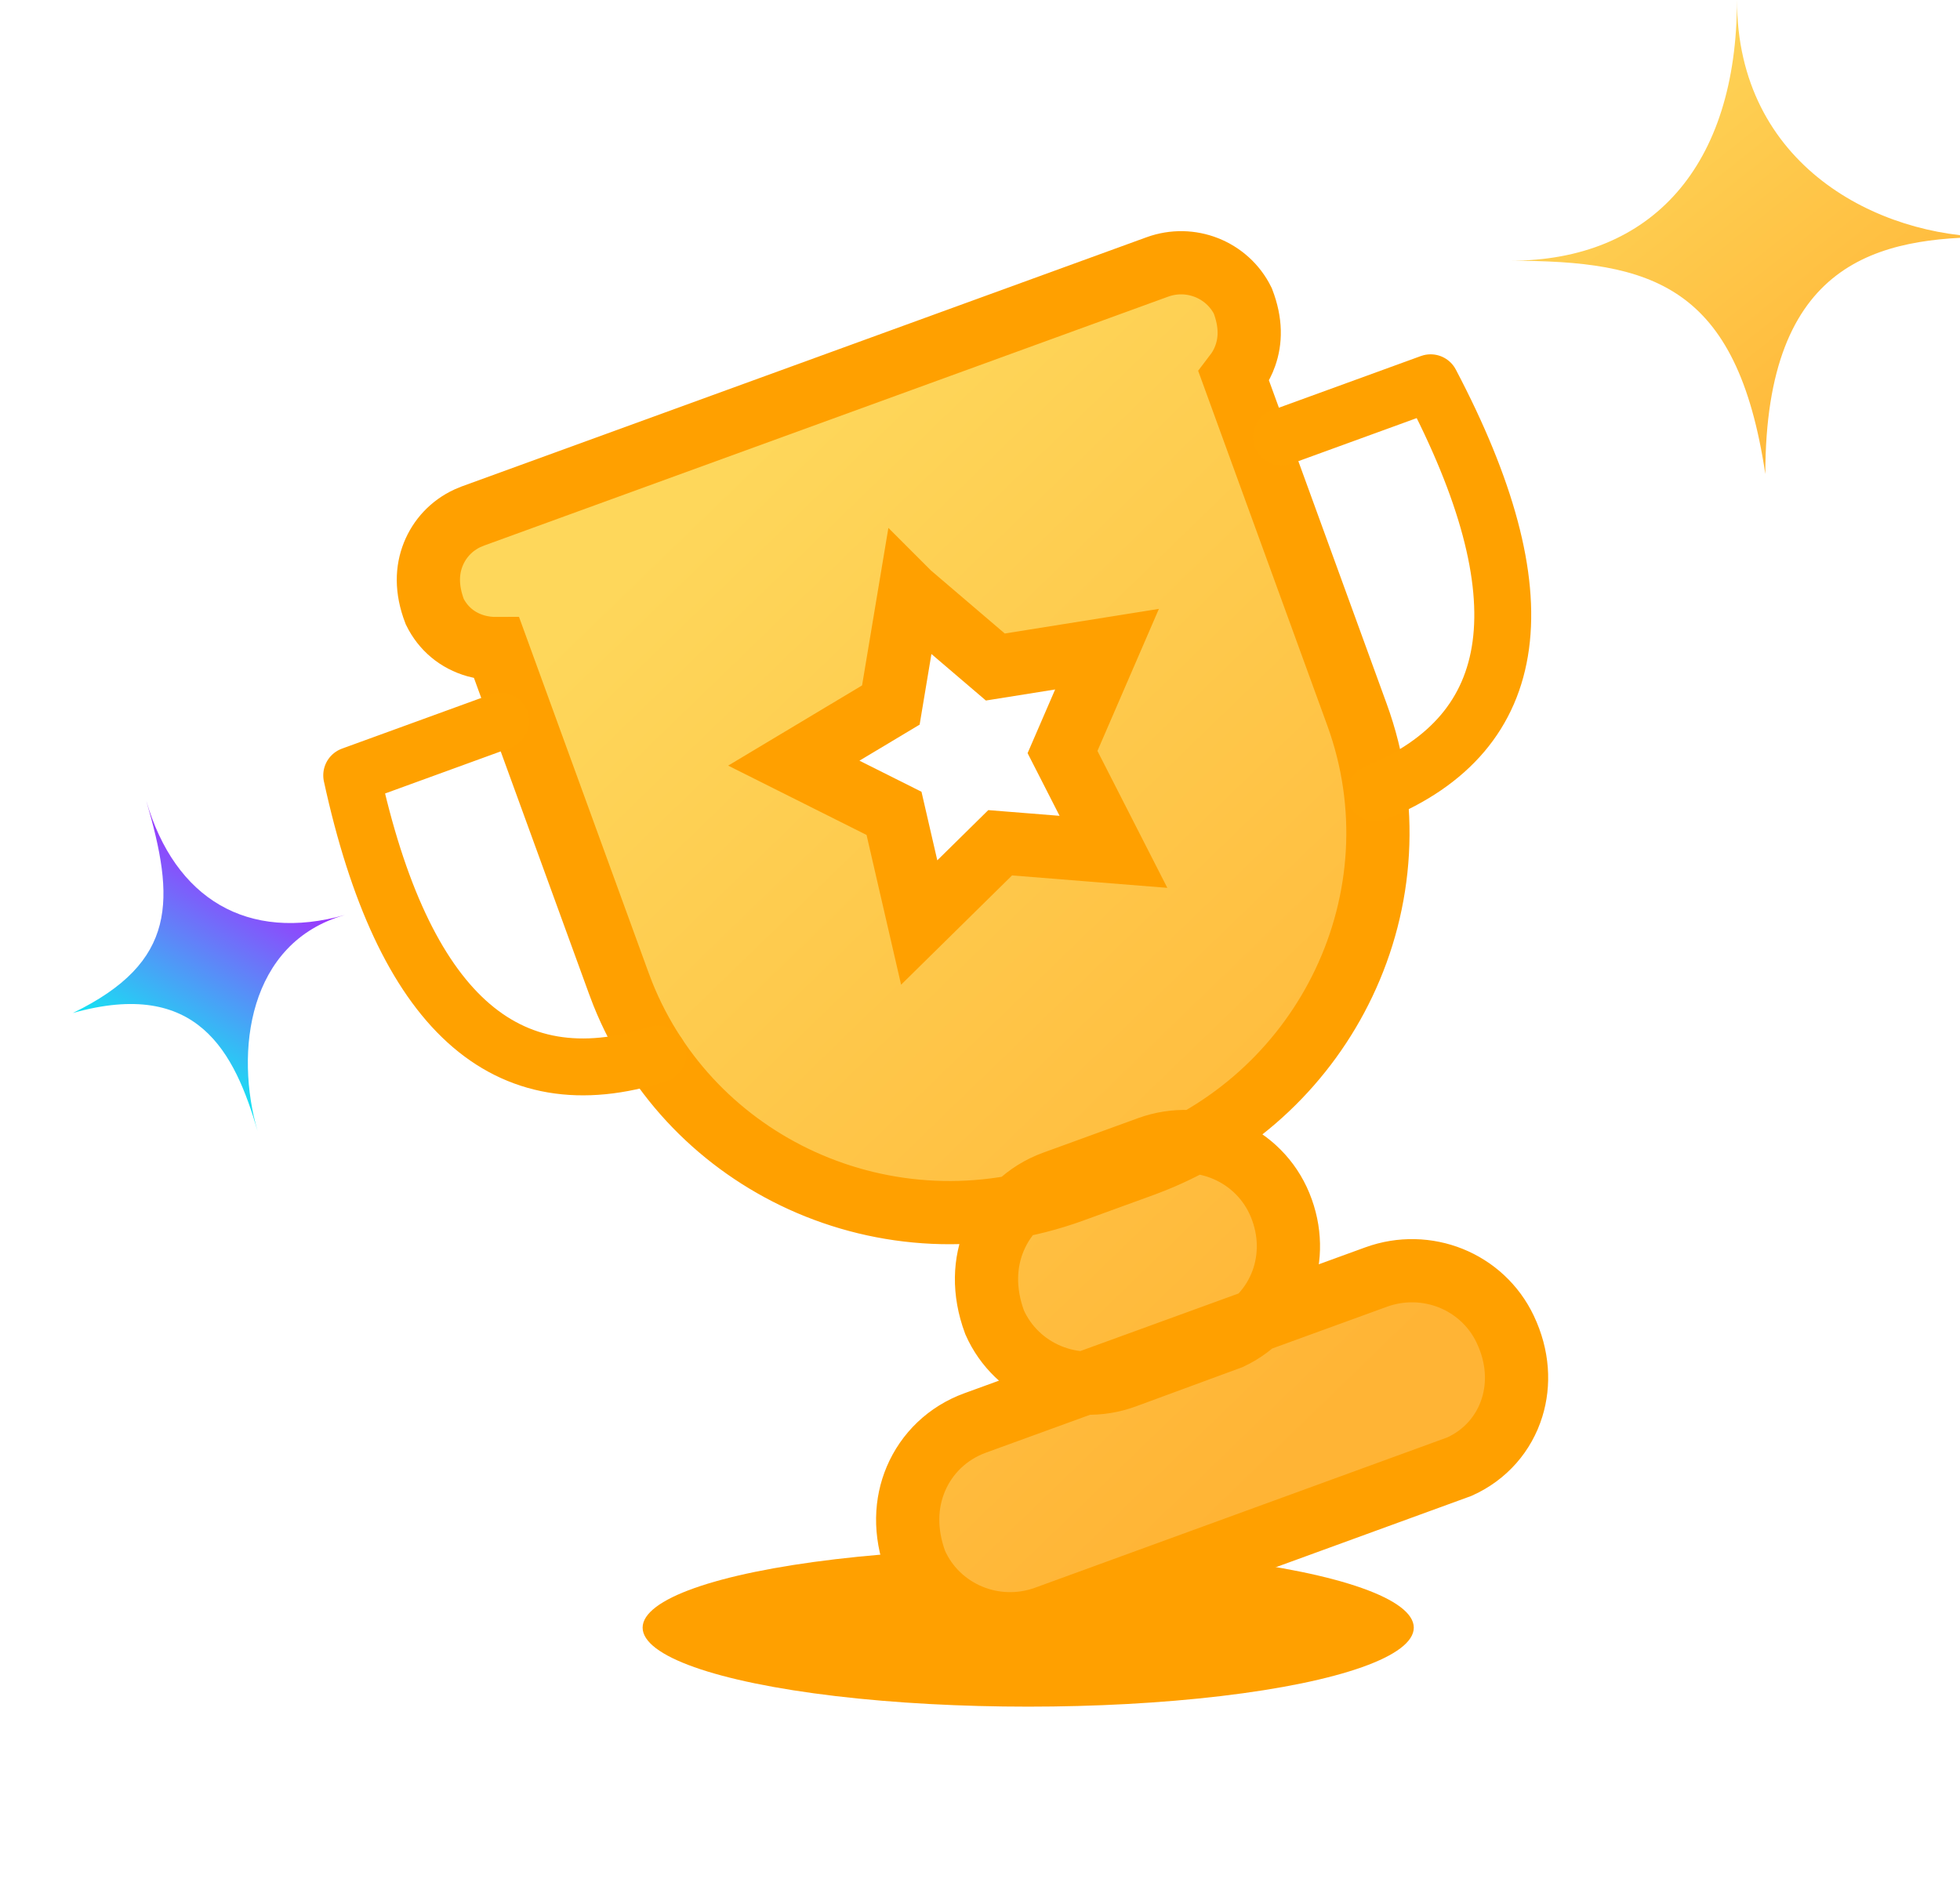
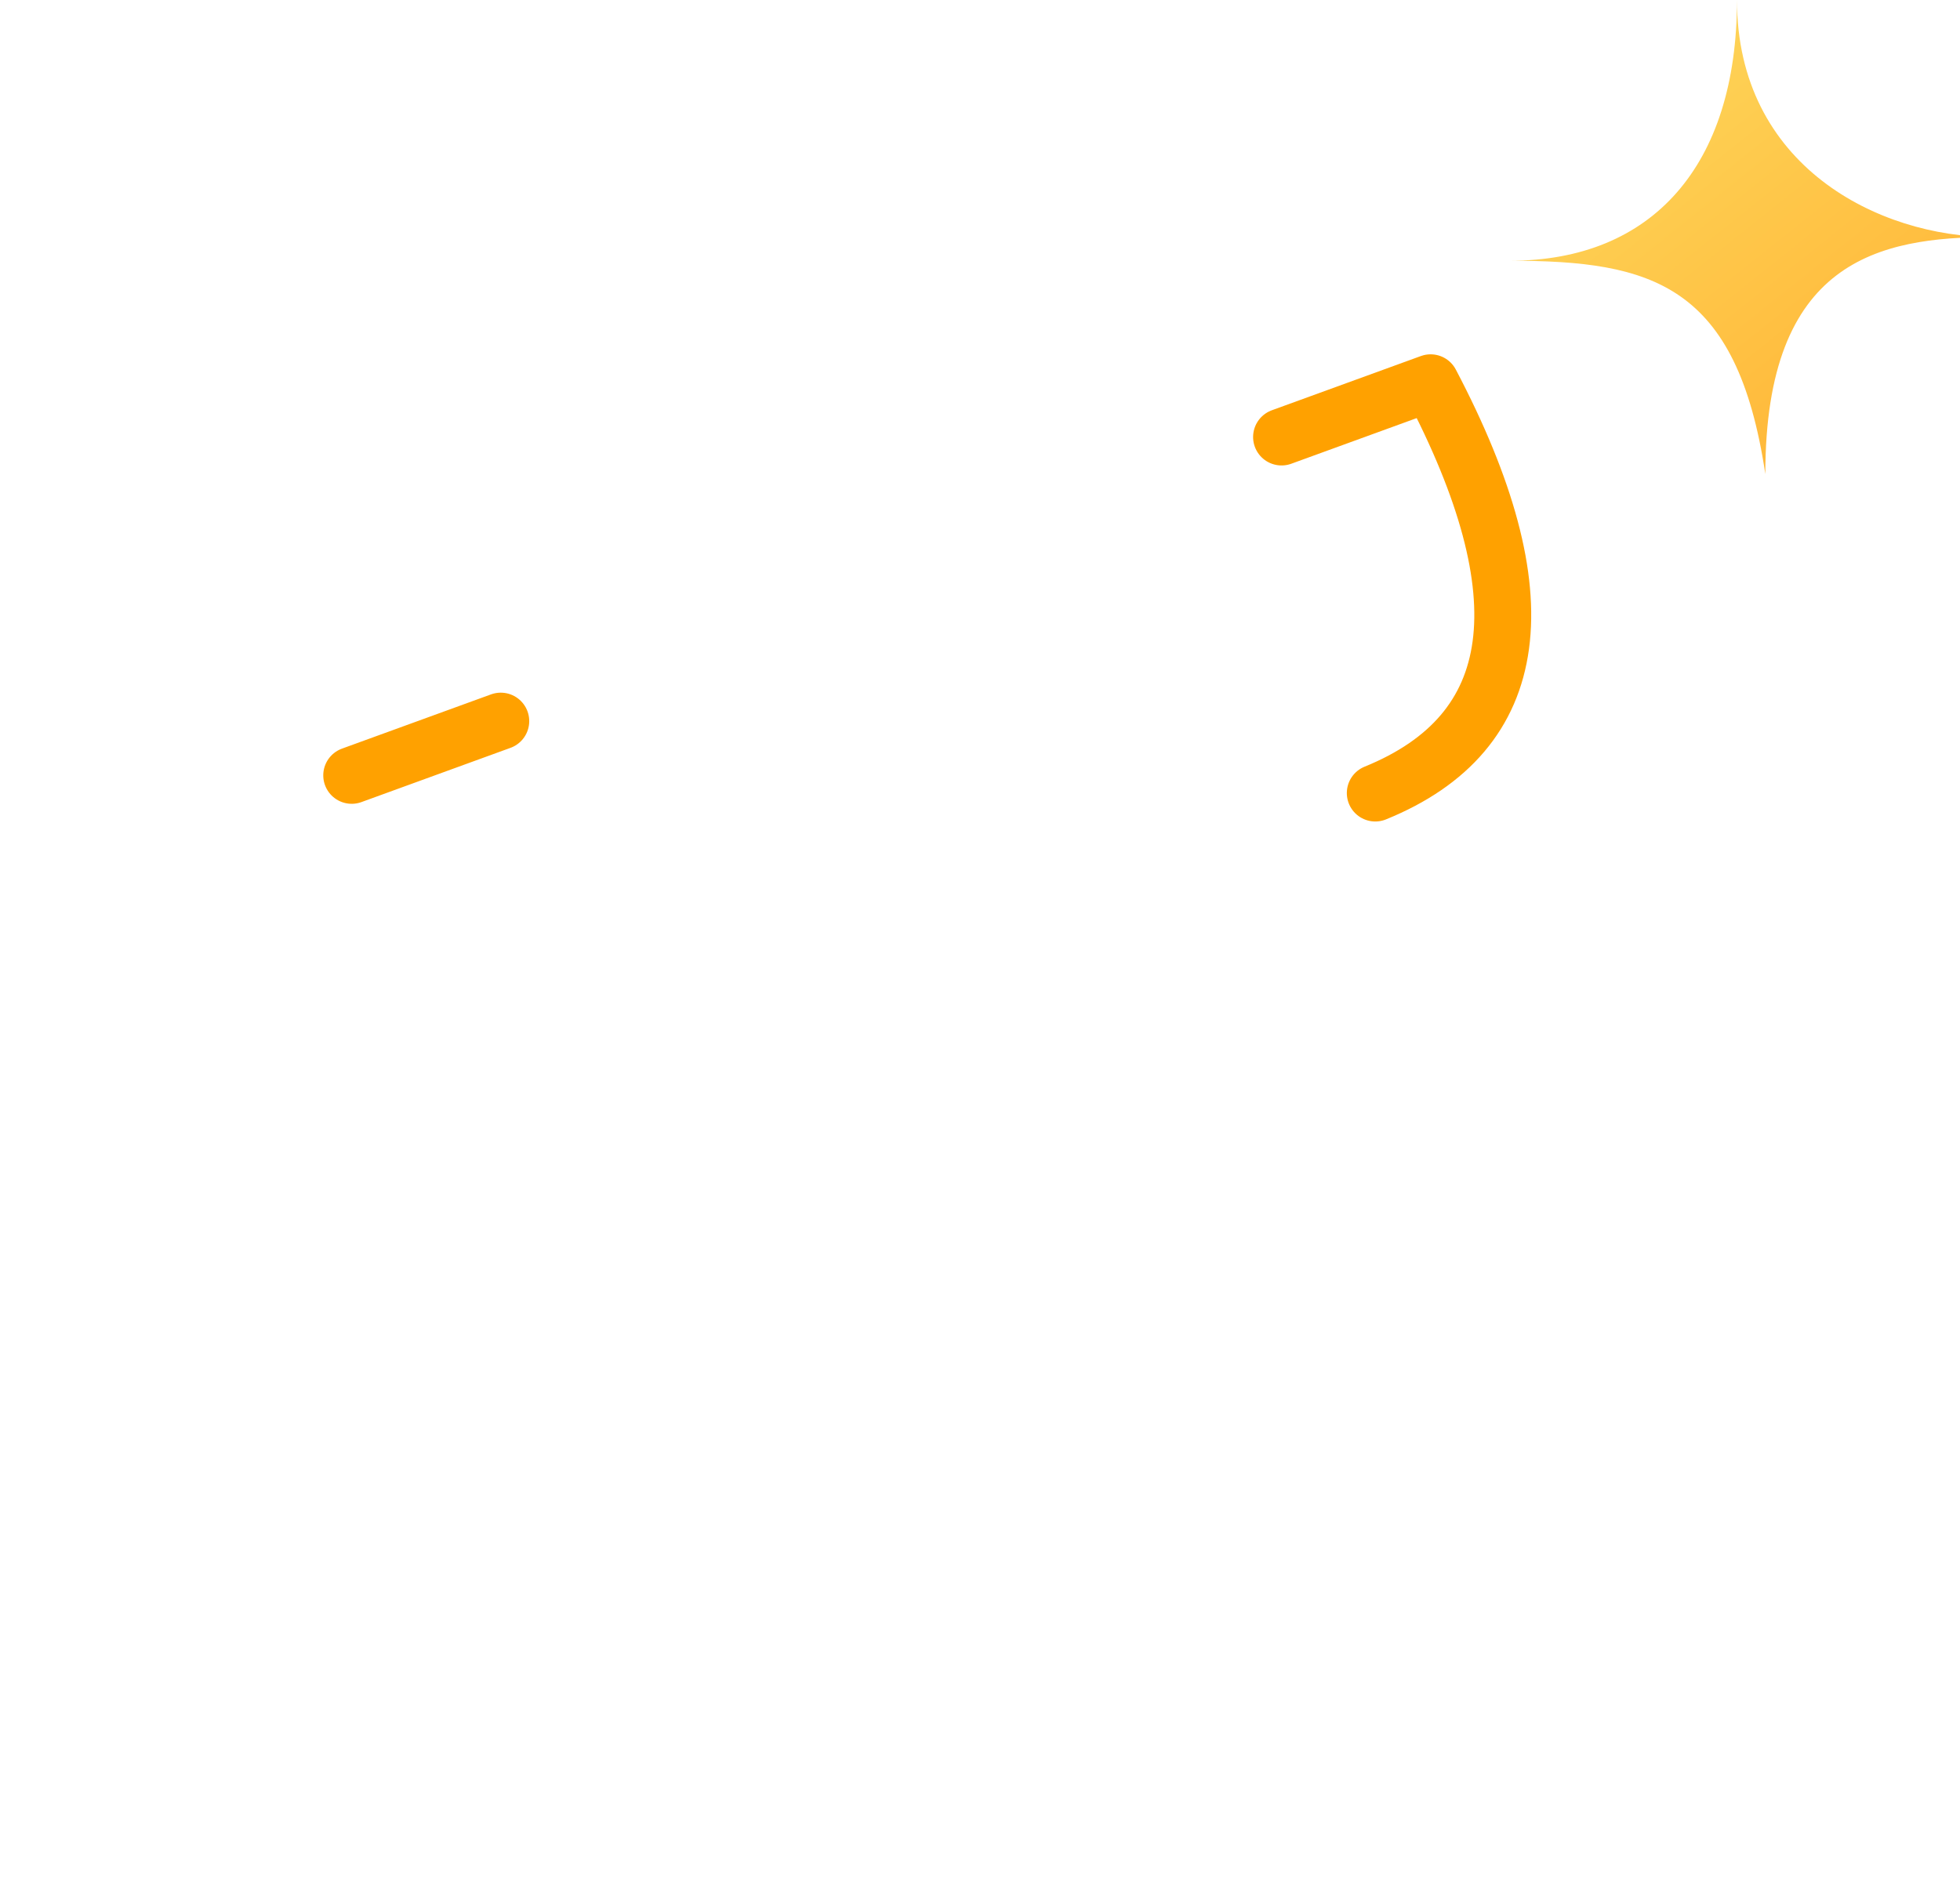
<svg xmlns="http://www.w3.org/2000/svg" width="62" height="60" viewBox="0 0 62 60">
  <defs>
    <linearGradient id="l0k6g429hb" x1="17.026%" x2="83.761%" y1="9.659%" y2="92.605%">
      <stop offset="0%" stop-color="#FED75B" />
      <stop offset="100%" stop-color="#FFB435" />
    </linearGradient>
    <linearGradient id="ahwoti0dxc" x1="17.026%" x2="82.935%" y1="21.35%" y2="79.529%">
      <stop offset="0%" stop-color="#B417FF" />
      <stop offset="100%" stop-color="#00FFF1" />
    </linearGradient>
    <linearGradient id="cpgidufy7d" x1="34.404%" x2="65.968%" y1="8.326%" y2="94.014%">
      <stop offset="0%" stop-color="#FED75B" />
      <stop offset="100%" stop-color="#FFB435" />
    </linearGradient>
    <filter id="rsf5bl5dua" width="198.4%" height="580%" x="-49.2%" y="-240%" filterUnits="objectBoundingBox">
      <feGaussianBlur in="SourceGraphic" stdDeviation="4" />
    </filter>
  </defs>
  <g fill="none" fill-rule="evenodd">
-     <ellipse cx="27.443" cy="12.5" fill="#FFA000" filter="url(#rsf5bl5dua)" rx="12.197" ry="2.5" transform="translate(5.082 39)" />
    <path fill="url(#l0k6g429hb)" d="M54.945 0c0 5.25 4.484 7.5 8.071 7.5-3.587 0-7.174.75-7.174 7.5-.897-6-3.587-6.75-8.072-6.75 4.485 0 7.175-3 7.175-8.25z" />
-     <path fill="url(#ahwoti0dxc)" d="M6.303 25.932c-.014 3.198 3.22 4.554 5.811 4.543-2.591.011-5.185.48-5.202 4.59-.633-3.65-2.574-4.1-5.814-4.085 3.24-.014 5.191-1.85 5.205-5.048z" transform="rotate(74 6.606 30.5)" />
    <g>
-       <path fill="url(#cpgidufy7d)" stroke="#FFA000" stroke-width="2" d="M25.279 31.4c.847 0 1.624.319 2.21.843.59.53.985 1.27 1.063 2.108.09.955-.174 1.78-.64 2.394-.521.687-1.302 1.125-2.206 1.193h0l-13.924.009c-.865 0-1.65-.33-2.237-.869-.595-.547-.984-1.309-1.042-2.159-.006-1.057.352-1.895.91-2.495.6-.644 1.44-1.024 2.37-1.024h0zm-5.358-6.3c.88 0 1.682.343 2.272.901.596.564.977 1.347 1.012 2.22.036.893-.257 1.682-.75 2.276-.53.638-1.296 1.056-2.168 1.136h0l-3.559.014c-.865 0-1.65-.33-2.237-.869-.595-.547-.984-1.309-1.042-2.159-.006-1.057.352-1.895.91-2.495.6-.644 1.44-1.024 2.37-1.024h0zM29.705-1c.559 0 1.068.208 1.454.548.396.35.661.837.722 1.385.012.744-.2 1.27-.52 1.657-.12.147-.258.274-.409.382l-.155.1v11.4c0 3.061-1.26 5.834-3.3 7.84-1.955 1.924-4.627 3.143-7.589 3.234l-.356.006h-2.36c-3.104 0-5.913-1.239-7.946-3.24-1.961-1.93-3.201-4.567-3.294-7.488l-.005-.352-.001-11.27c-.224-.08-.42-.184-.588-.304-.506-.363-.796-.882-.86-1.467-.013-.775.223-1.326.575-1.72.363-.405.858-.657 1.413-.703L6.673-1h23.032zM18.803 6.032l-1.758 3.11-3.514.678 2.436 2.577-.433 3.518 3.27-1.495 3.269 1.495-.434-3.518 2.436-2.577-3.513-.678-1.759-3.11z" transform="rotate(-20 59.946 -15.85)" />
-       <path stroke="#FFA100" stroke-linecap="round" stroke-linejoin="round" stroke-width="1.8" d="M31.559 5.4h5.018c1.025 7.545-1.003 11.412-6.085 11.6M5.276 5.4H.258C-.767 12.945 1.262 16.812 6.344 17" transform="rotate(-20 59.946 -15.85)" />
+       <path stroke="#FFA100" stroke-linecap="round" stroke-linejoin="round" stroke-width="1.8" d="M31.559 5.4h5.018c1.025 7.545-1.003 11.412-6.085 11.6M5.276 5.4H.258" transform="rotate(-20 59.946 -15.85)" />
    </g>
  </g>
</svg>